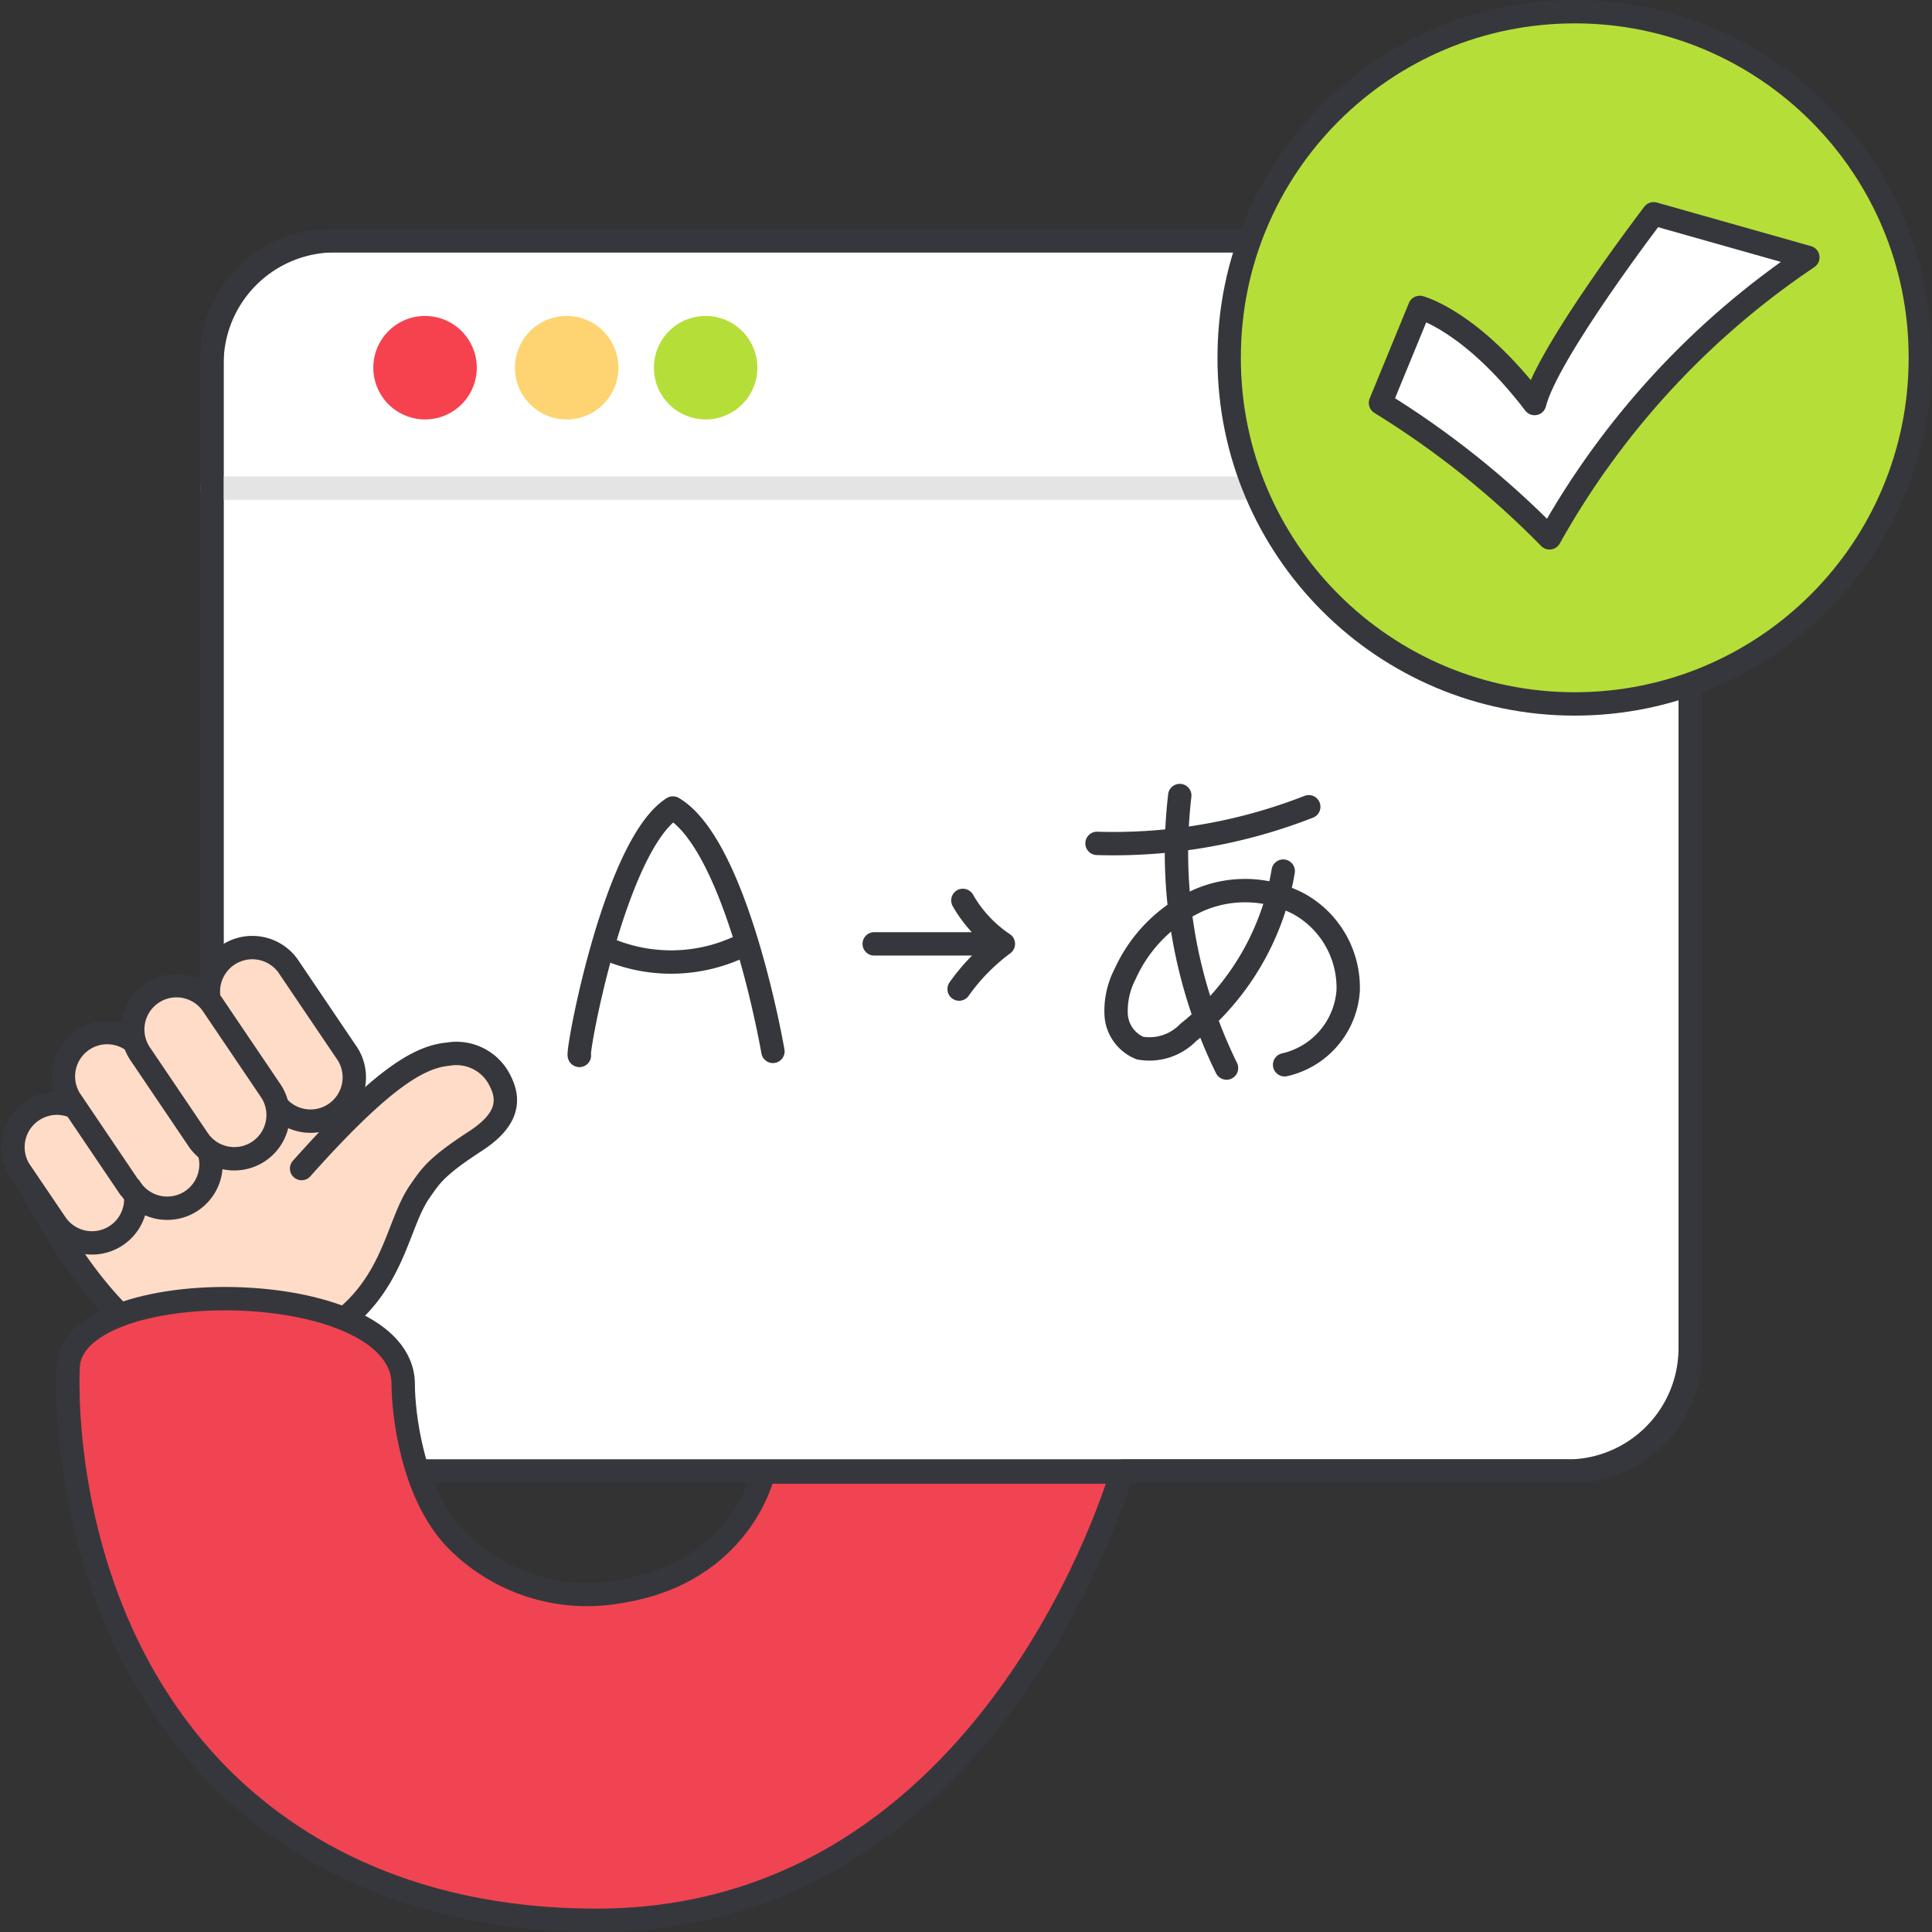
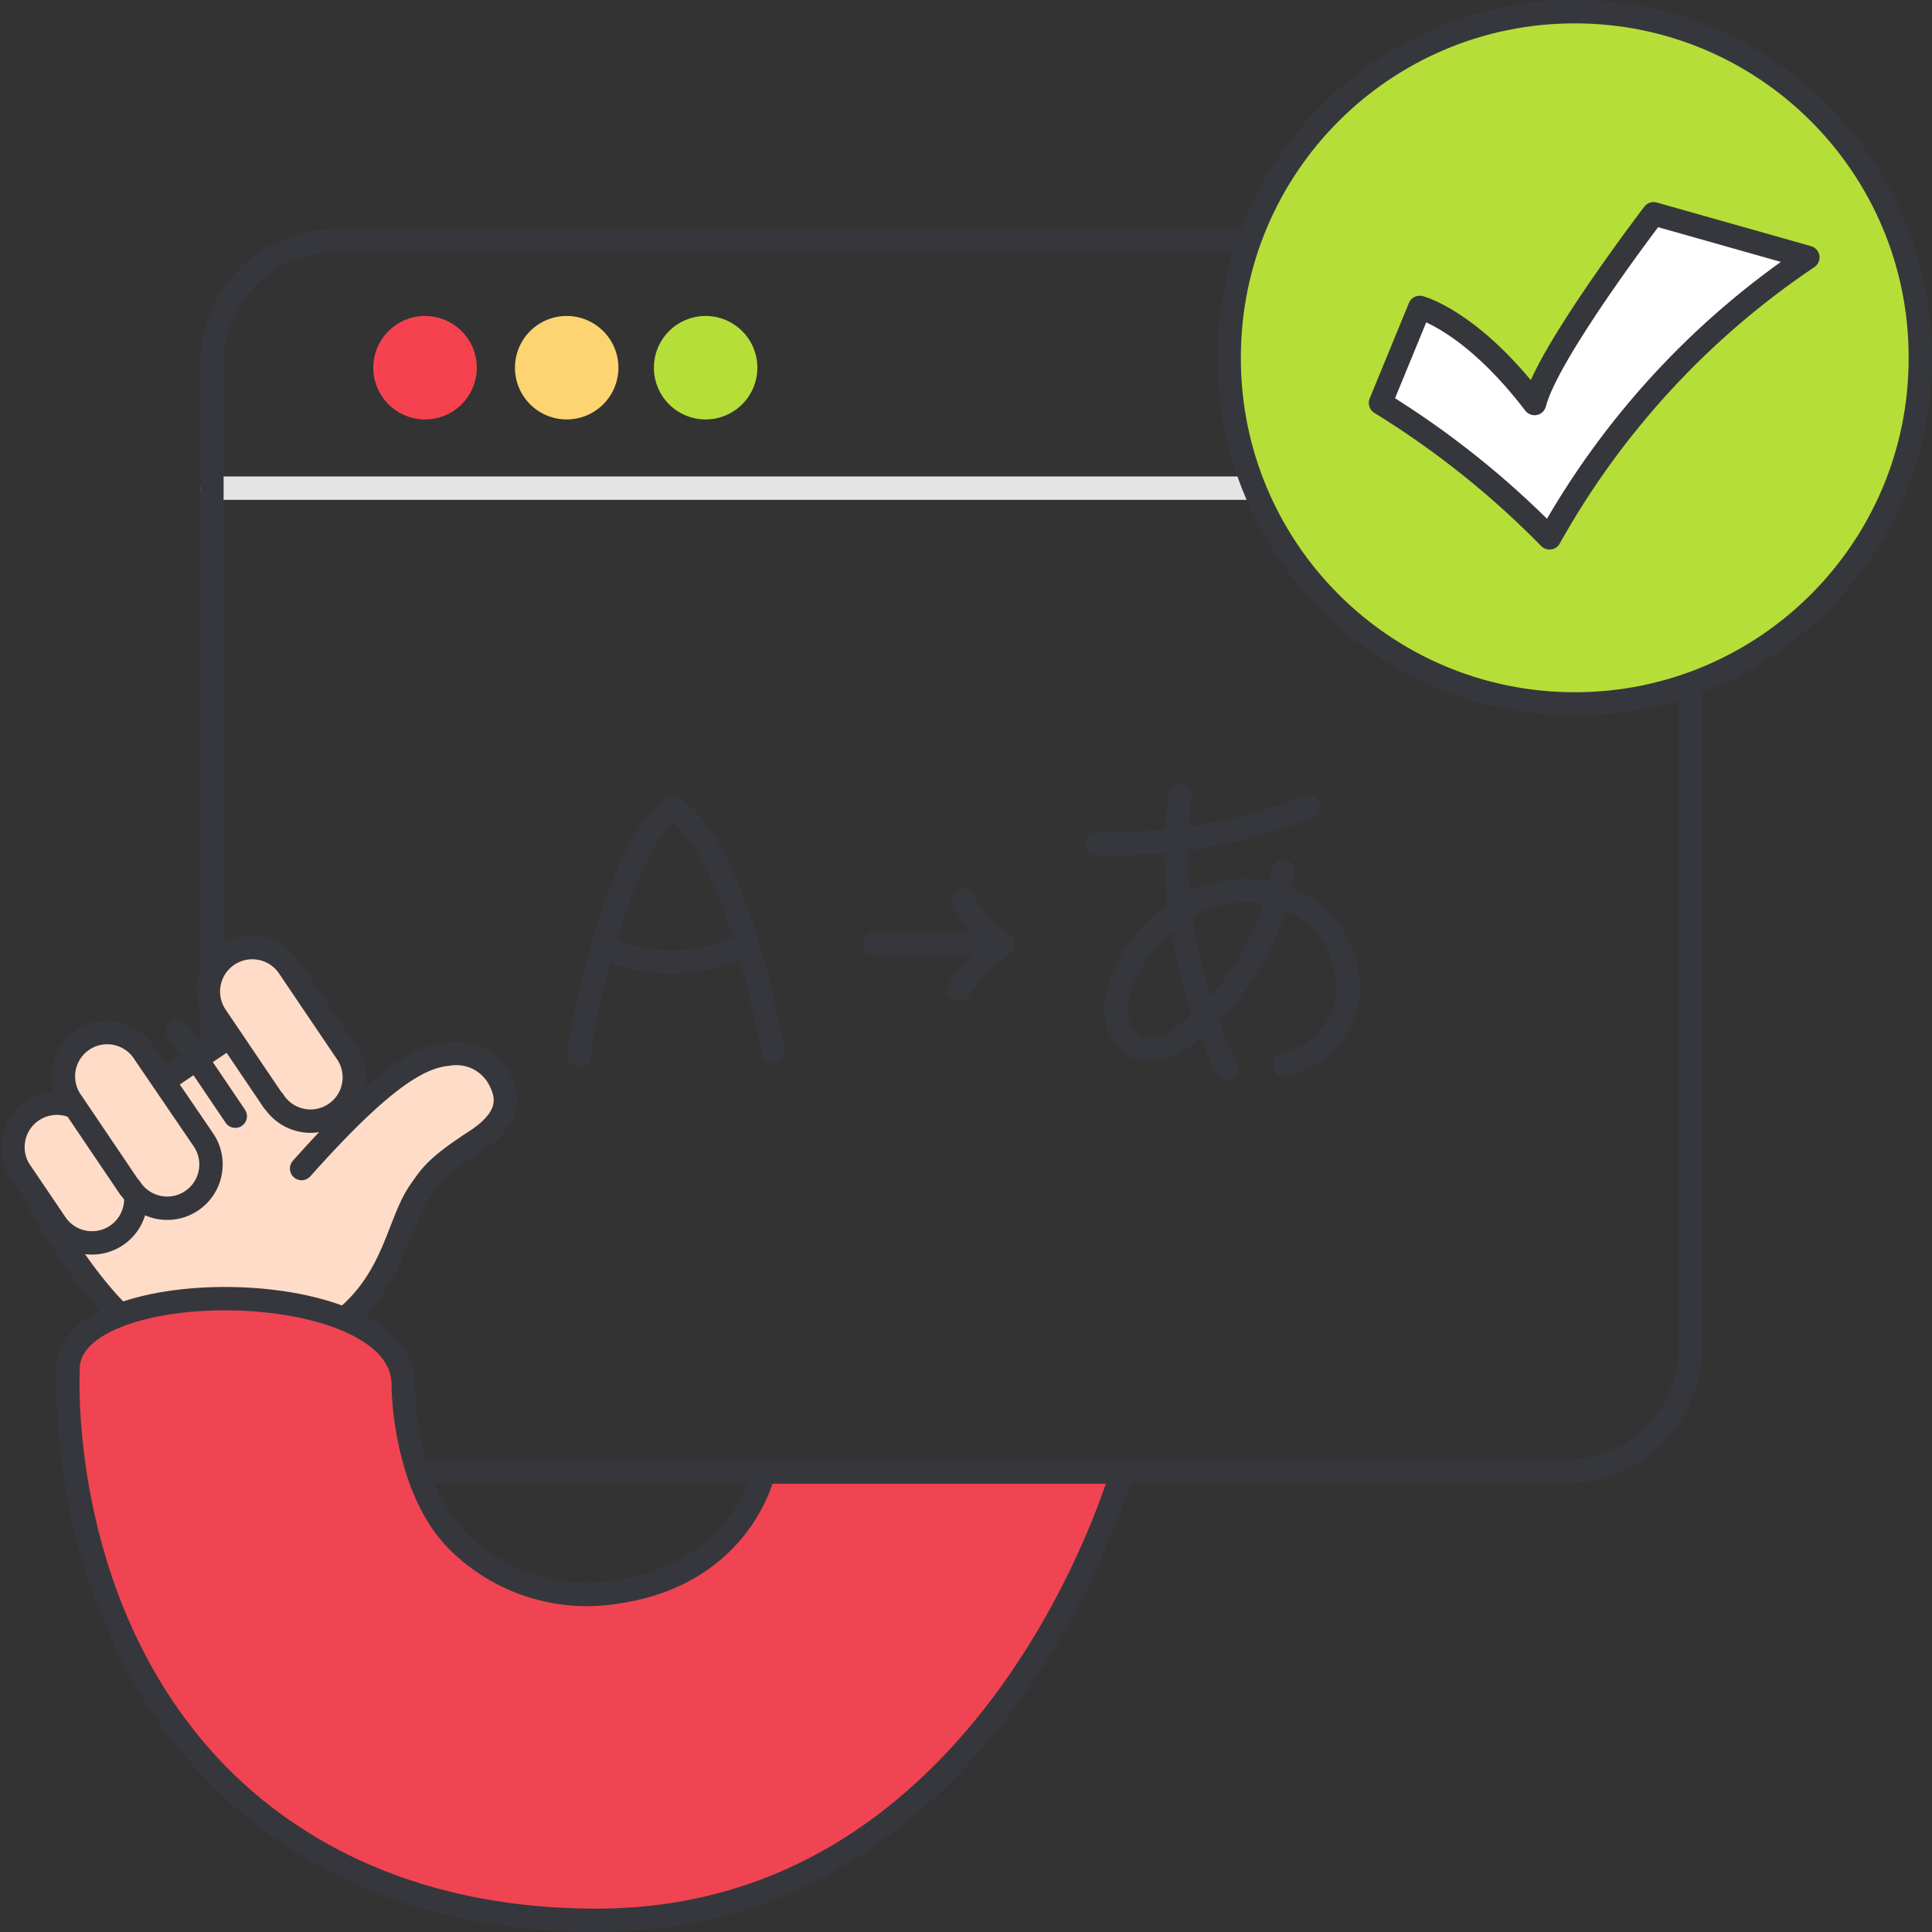
<svg xmlns="http://www.w3.org/2000/svg" xmlns:xlink="http://www.w3.org/1999/xlink" width="124" height="124" fill="none">
  <rect width="100%" height="100%" fill="#333333" stroke="none" />
  <style>.B{stroke-linejoin:round}.C{fill:#ffdcc8}.D{stroke-width:1.5}.E{stroke:#36373c}.F{stroke-linecap:round}</style>
  <g clip-path="url(#A)">
    <g fill="#fff">
-       <path d="M100.922 15.45h-79.76a7.56 7.56 0 0 0-7.56 7.56v63.85a7.56 7.56 0 0 0 7.56 7.56h79.76a7.56 7.56 0 0 0 7.56-7.56V23.01a7.56 7.56 0 0 0-7.56-7.56z" class="B D E" />
      <path d="M13.602 31.33h94.89-94.89z" />
    </g>
    <path d="M13.602 31.33h94.89" stroke="#e4e4e4" class="B D F" />
    <use xlink:href="#B" fill="#f6424f" />
    <path d="M36.371 26.92a3.32 3.32 0 1 0 0-6.64 3.32 3.32 0 0 0 0 6.64z" fill="#fdd471" />
    <path d="M45.289 26.92a3.32 3.32 0 1 0 0-6.64 3.32 3.32 0 0 0 0 6.64z" fill="#b6de39" />
    <g class="D E">
      <path d="M100.582 15.45h-79.08a7.9 7.9 0 0 0-7.9 7.9v63.17a7.9 7.9 0 0 0 7.9 7.9h79.08a7.9 7.9 0 0 0 7.9-7.9V23.35a7.9 7.9 0 0 0-7.9-7.9z" class="B" />
      <path d="M123.251 22.93c0-12.25-9.931-22.18-22.18-22.18s-22.18 9.93-22.18 22.18V23c0 12.25 9.93 22.18 22.18 22.18s22.18-9.93 22.18-22.18v-.07z" fill="#b6de39" stroke-miterlimit="10" />
      <path d="M88.602 25.86c3.955 2.435 7.599 5.343 10.85 8.66 4.033-7.221 9.714-13.388 16.58-18l-9.9-2.8s-6.82 8.91-7.64 12.18c-4.09-5.35-7.37-6.17-7.37-6.17l-2.52 6.13z" fill="#fff" class="B" />
    </g>
    <path d="M19.358 75c5.09-5.71 7.51-7.17 9.39-7.34a3.12 3.12 0 0 1 3.38 1.77c.69 1.39.25 2.6-1.63 3.82-2.54 1.65-2.86 2.23-3.56 3.23-1.75 2.52-1.62 7.52-8.24 10.11-4.25 1.66-9.76 3-17.12-11.15l15-10.15 4.65 6.88m-5.07-8.55l3.71 5.49-3.71-5.49z" class="C" />
    <g class="B D E">
      <path d="M19.358 75c5.09-5.71 7.51-7.17 9.39-7.34a3.12 3.12 0 0 1 3.38 1.77c.69 1.39.25 2.6-1.63 3.82-2.54 1.65-2.86 2.23-3.56 3.23-1.75 2.52-1.62 7.52-8.24 10.11-4.25 1.66-9.76 3-17.12-11.15l15-10.15 4.65 6.88m-5.07-8.55l3.71 5.49" class="F" />
      <g class="C">
        <path d="M17.55 70.68l-3.71-5.49a2.82 2.82 0 0 1 .759-3.877A2.82 2.82 0 0 1 18.49 62l3.71 5.49a2.81 2.81 0 0 1 .273 2.854 2.81 2.81 0 0 1-2.374 1.608 2.81 2.81 0 0 1-2.549-1.312v.04z" />
      </g>
    </g>
    <path d="M3.559 73.49l2.34 3.47-2.34-3.47z" class="C" />
    <g class="B D E">
      <path d="M3.559 73.49l2.34 3.47" class="F" />
      <g class="C">
        <path d="M3.58 78.54l-2.35-3.47a2.82 2.82 0 0 1 .84-3.778 2.82 2.82 0 0 1 3.82.618l2.34 3.47a2.81 2.81 0 0 1 .207 2.804 2.81 2.81 0 0 1-2.326 1.58A2.81 2.81 0 0 1 3.58 78.54z" />
      </g>
    </g>
    <path d="M6.941 69.17l3.7 5.49-3.7-5.49z" class="C" />
    <g class="B D E">
      <path d="M6.941 69.17l3.7 5.49" class="F" />
      <g class="C">
        <path d="M8.321 76.23l-3.71-5.49a2.81 2.81 0 0 1-.273-2.854 2.81 2.81 0 0 1 2.374-1.608 2.81 2.81 0 0 1 2.549 1.312l3.74 5.49a2.81 2.81 0 0 1 .273 2.854 2.81 2.81 0 0 1-2.374 1.608 2.81 2.81 0 0 1-2.549-1.312h-.03z" />
      </g>
    </g>
    <path d="M11.391 66.15l3.71 5.49-3.71-5.49z" class="C" />
    <g class="B D E">
      <path d="M11.391 66.15l3.71 5.49" class="F" />
-       <path d="M12.77 73.22l-3.71-5.49a2.81 2.81 0 0 1-.273-2.854 2.81 2.81 0 0 1 2.374-1.608 2.81 2.81 0 0 1 2.549 1.312l3.71 5.49a2.81 2.81 0 0 1-.805 3.819 2.81 2.81 0 0 1-3.845-.669z" class="C" />
      <path d="M38.289 123.25c-12.74 0-20.41-5.24-24.6-9.63-9.69-10.18-9.39-24.21-9.32-25.77 0-6.22 21.51-6.09 21.51 1 0 1.67.5 7 3.43 10 1.33 1.343 2.964 2.346 4.764 2.924s3.712.714 5.576.396c8-1.19 9.37-7.69 9.37-7.69h22.98s-8.16 28.77-33.71 28.77z" fill="#f04452" />
      <g class="F">
        <path d="M72.088 94.42h28.5m-63.4-26.68c-.21 0 2.24-13.49 6-15.88 4.16 2.46 6.42 15.62 6.42 15.62M38.68 60.77a10.38 10.38 0 0 0 9.17-.19m27.87-9.52a31.45 31.45 0 0 0 3 17.49" />
        <path d="M70.409 54.13a34.38 34.38 0 0 0 13.59-2.35m-1.64 4.13a16.77 16.77 0 0 1-6.1 10.36 3.47 3.47 0 0 1-3.09 1 2.47 2.47 0 0 1-1.53-2.1 5.13 5.13 0 0 1 .57-2.65 9.48 9.48 0 0 1 4.64-4.7 7.44 7.44 0 0 1 6.51.19 6.15 6.15 0 0 1 3.17 5.57 5.25 5.25 0 0 1-4.08 4.76m-26.34-7.76h8.29a8.34 8.34 0 0 1-2.6-2.79m2.6 2.79a12.79 12.79 0 0 0-2.84 2.9" />
      </g>
    </g>
  </g>
  <defs>
    <clipPath id="A">
      <path fill="#fff" d="M0 0h124v124H0z" />
    </clipPath>
    <path id="B" d="M27.281 26.92a3.32 3.32 0 1 0 0-6.64 3.32 3.32 0 0 0 0 6.64z" />
  </defs>
</svg>